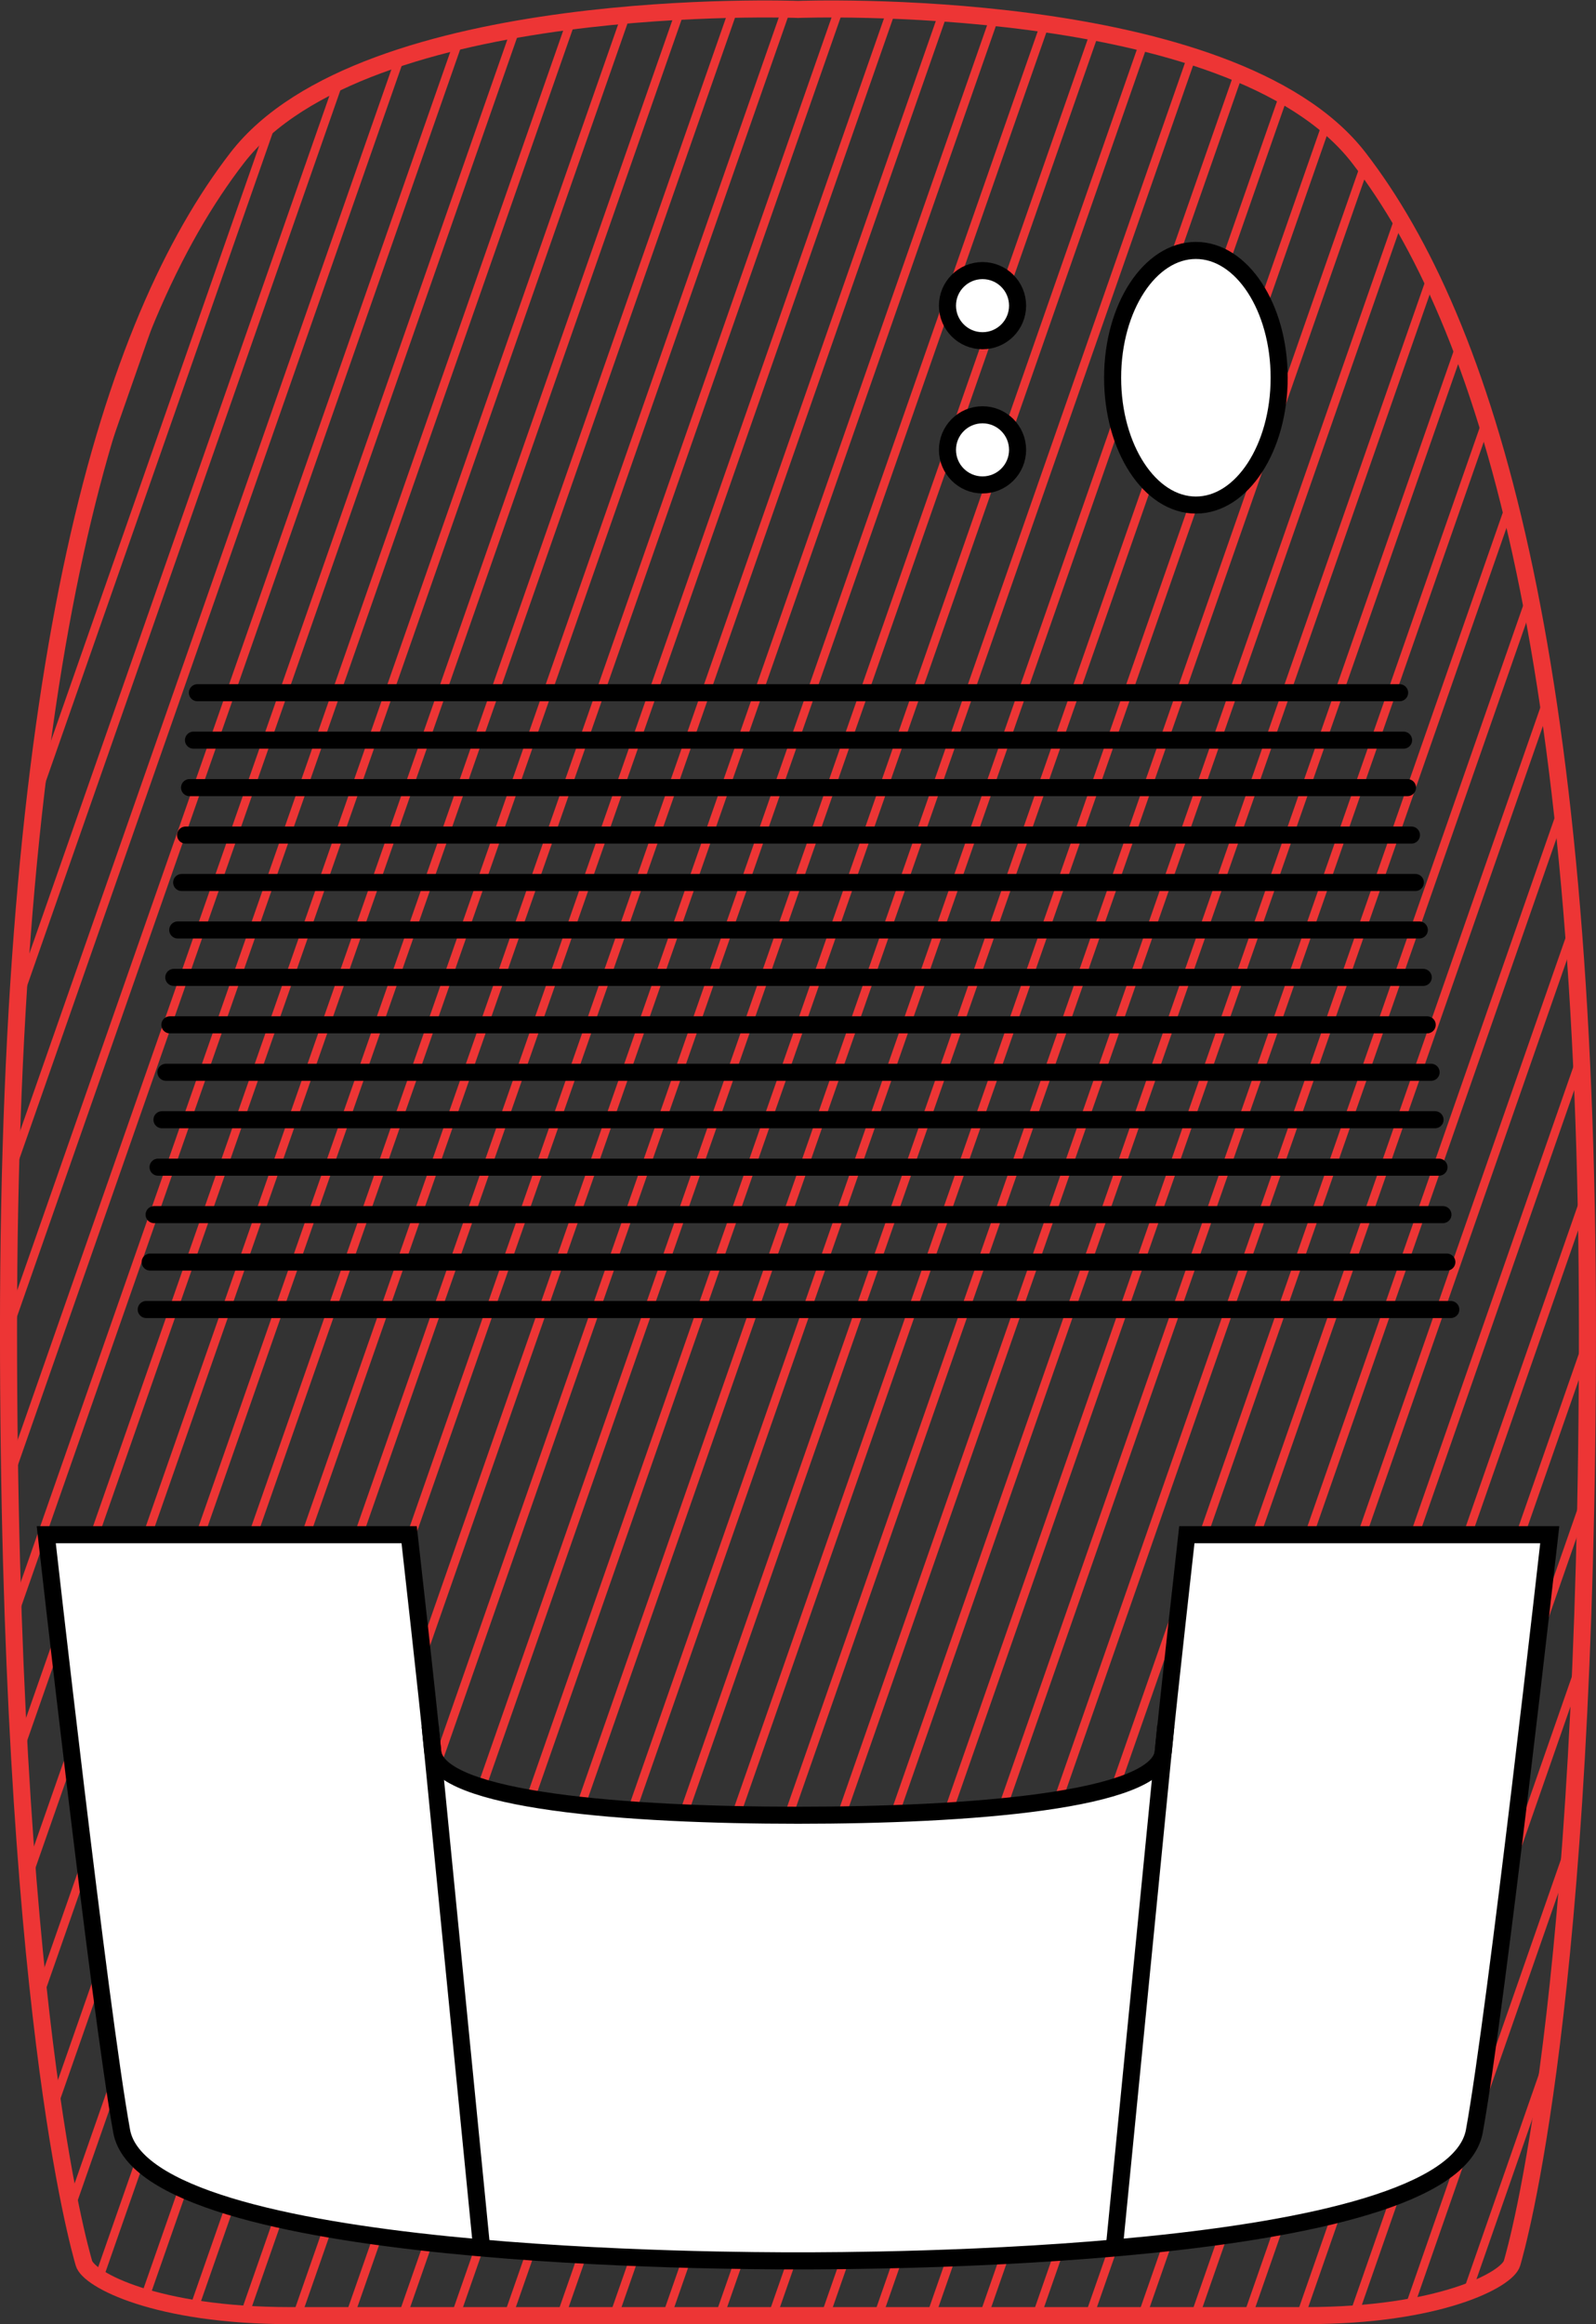
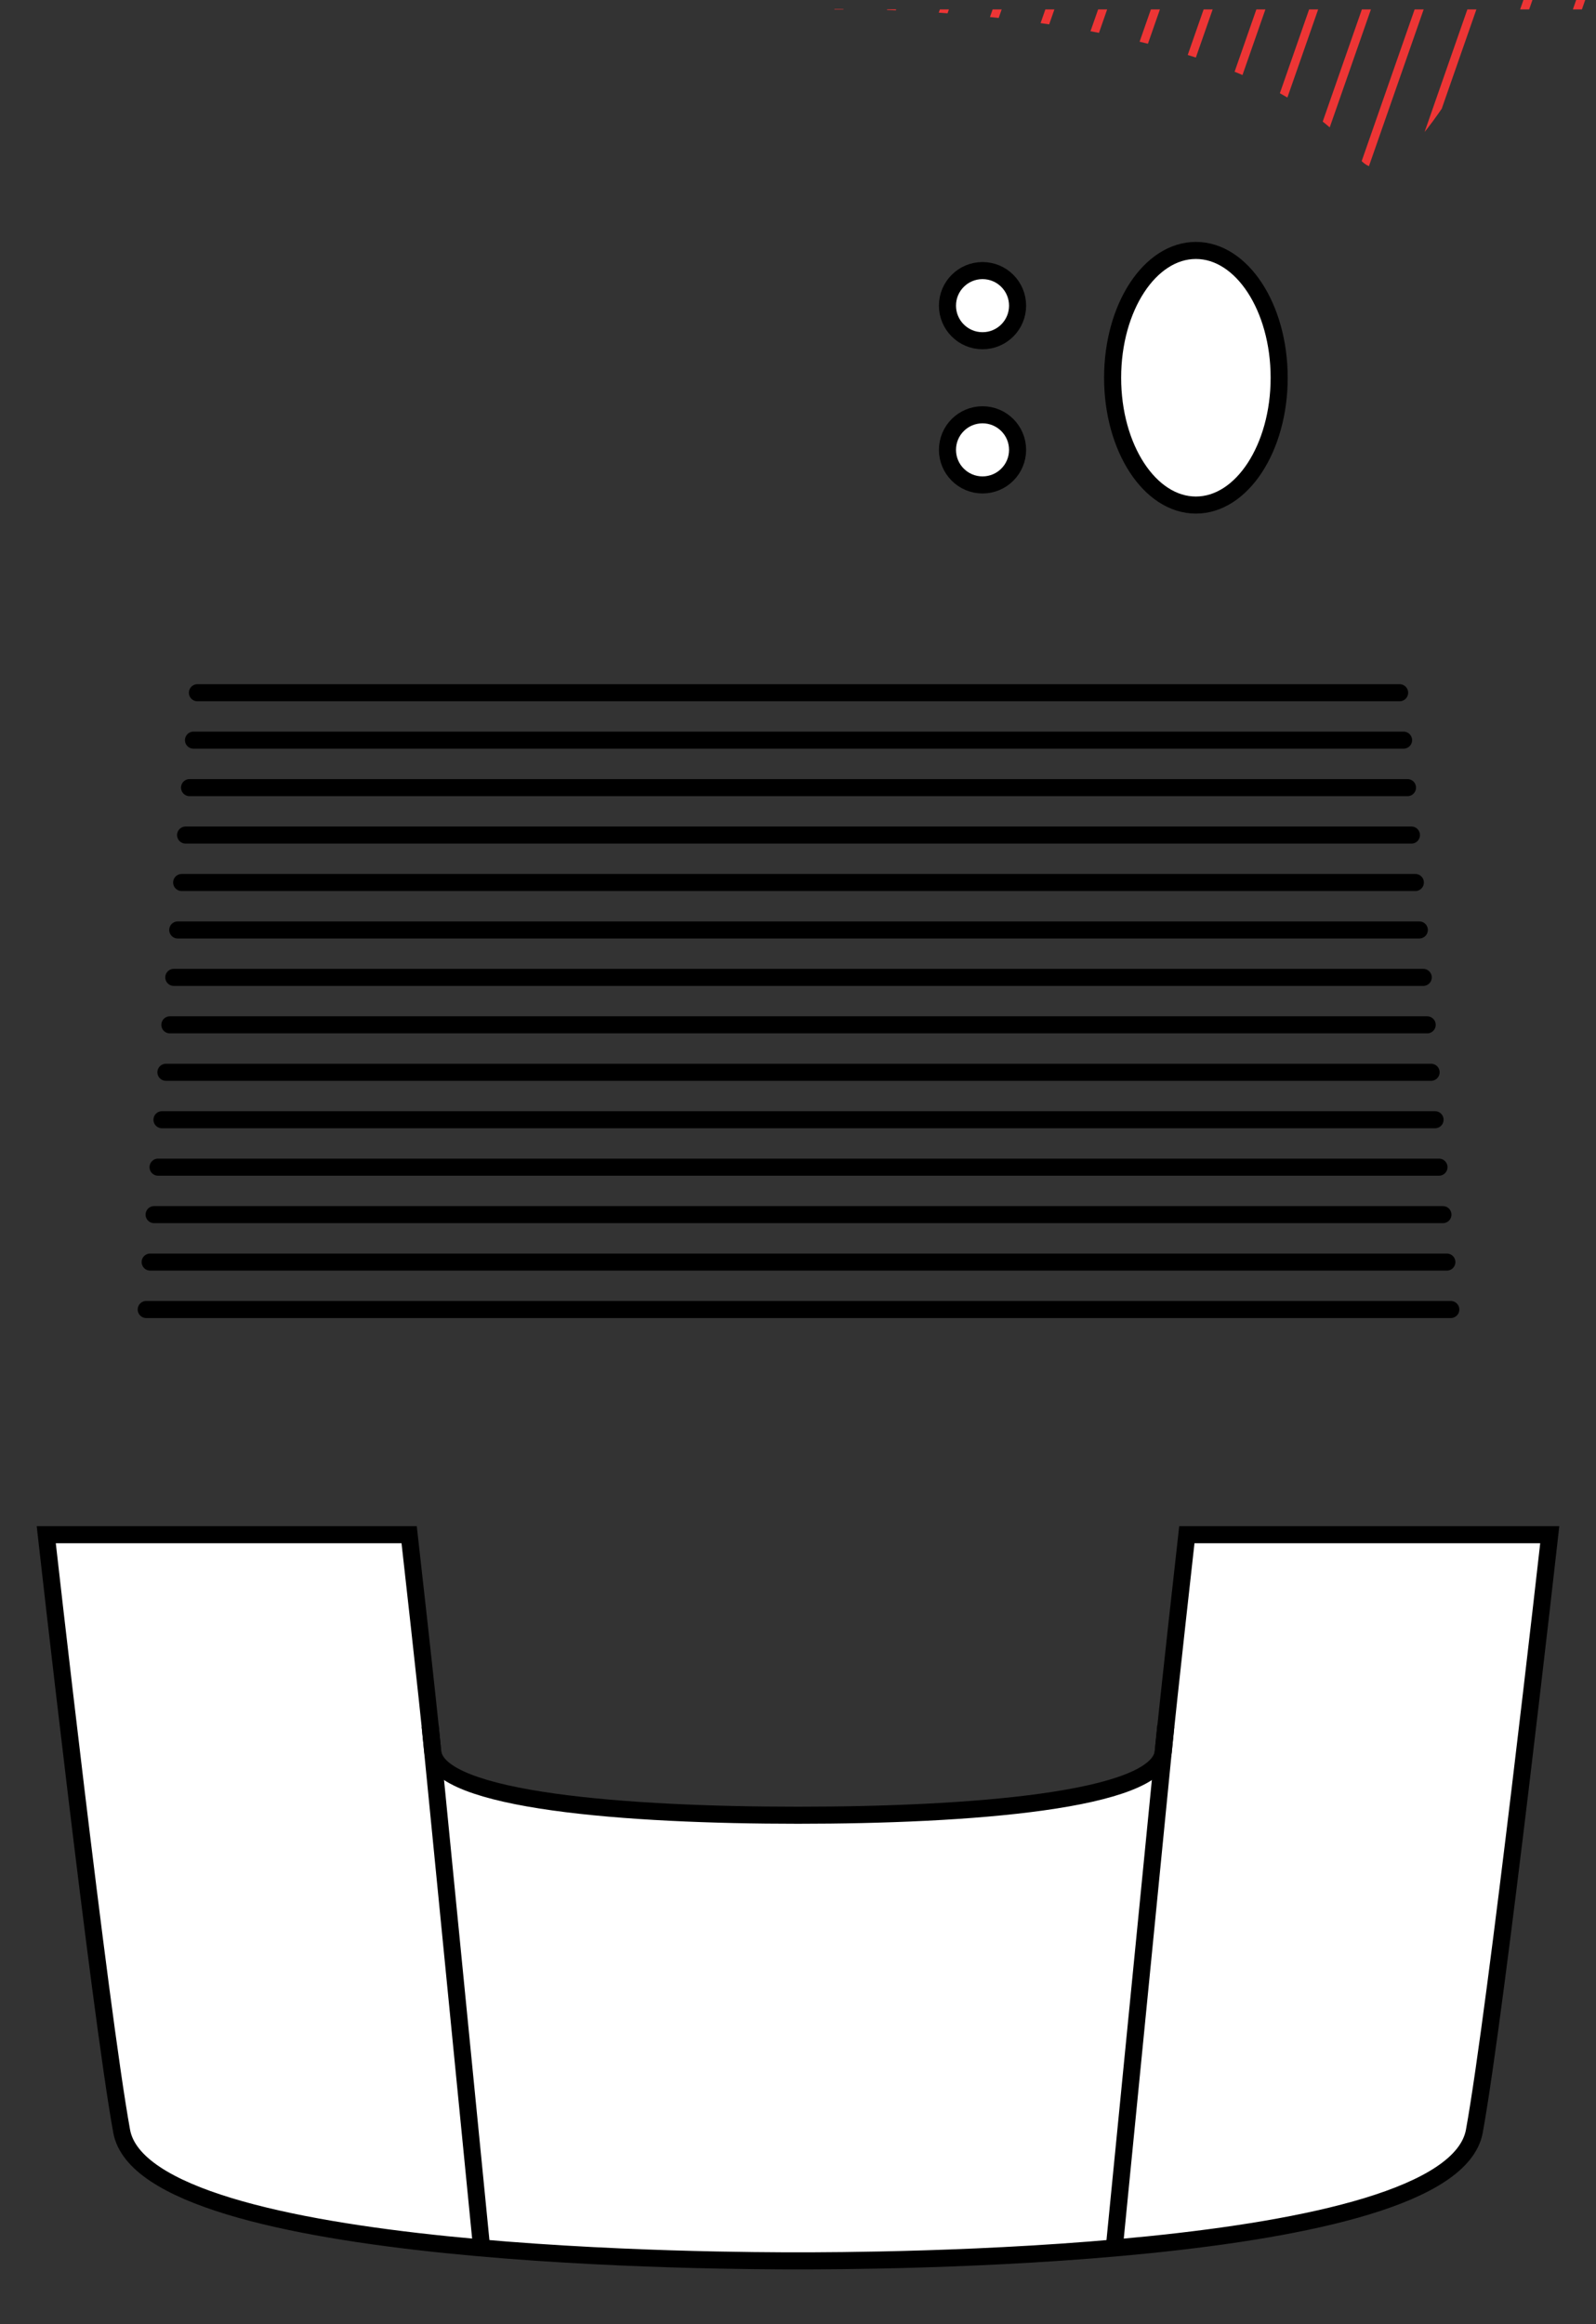
<svg xmlns="http://www.w3.org/2000/svg" width="93.547" height="136.177" viewBox="0 0 93.547 136.177">
  <rect x="0" y="0" width="93.547" height="136.177" fill="#333333" stroke="none" />
  <defs>
    <style>
      .cls-1, .cls-3, .cls-4, .cls-7, .cls-8 {
        fill: none;
      }

      .cls-2 {
        clip-path: url(#clip-path);
      }

      .cls-3, .cls-4 {
        stroke: #ed3535;
        stroke-linejoin: round;
      }

      .cls-3 {
        stroke-width: 0.5px;
      }

      .cls-5, .cls-6 {
        fill: #fff;
      }

      .cls-5, .cls-7, .cls-8 {
        stroke: #000;
        stroke-miterlimit: 10;
      }

      .cls-8 {
        stroke-linecap: round;
      }
    </style>
    <clipPath id="clip-path">
-       <path id="Path_43" data-name="Path 43" class="cls-1" d="M1306.328,5722.115c-7.459-9.669-32.875-8.7-32.875-8.7s-25.416-.967-32.875,8.7-13.4,29.146-13.4,68.651,4.144,53.732,4.42,54.7,4.248,3.074,12.087,3.074h59.534c7.839,0,11.81-2.107,12.086-3.074s4.42-15.194,4.42-54.7S1313.787,5731.785,1306.328,5722.115Z" />
+       <path id="Path_43" data-name="Path 43" class="cls-1" d="M1306.328,5722.115c-7.459-9.669-32.875-8.7-32.875-8.7h59.534c7.839,0,11.81-2.107,12.086-3.074s4.42-15.194,4.42-54.7S1313.787,5731.785,1306.328,5722.115Z" />
    </clipPath>
  </defs>
  <g id="Group_1234" data-name="Group 1234" transform="translate(-1226.679 -5712.863)">
    <g id="Group_580" data-name="Group 580">
      <g id="Group_579" data-name="Group 579" class="cls-2">
        <g id="Group_578" data-name="Group 578">
          <line id="Line_18593" data-name="Line 18593" class="cls-3" x1="73.159" y2="210.388" transform="translate(1397.84 5650.131)" />
          <line id="Line_18594" data-name="Line 18594" class="cls-3" x1="73.166" y2="210.388" transform="translate(1394.744 5650.131)" />
          <line id="Line_18595" data-name="Line 18595" class="cls-3" x1="73.173" y2="210.388" transform="translate(1391.647 5650.131)" />
          <line id="Line_18596" data-name="Line 18596" class="cls-3" x1="73.18" y2="210.388" transform="translate(1388.55 5650.131)" />
          <line id="Line_18597" data-name="Line 18597" class="cls-3" x1="73.187" y2="210.388" transform="translate(1385.453 5650.131)" />
          <line id="Line_18598" data-name="Line 18598" class="cls-3" x1="73.194" y2="210.388" transform="translate(1382.357 5650.131)" />
          <line id="Line_18599" data-name="Line 18599" class="cls-3" x1="73.201" y2="210.388" transform="translate(1379.26 5650.131)" />
          <line id="Line_18600" data-name="Line 18600" class="cls-3" x1="73.208" y2="210.388" transform="translate(1376.163 5650.131)" />
          <line id="Line_18601" data-name="Line 18601" class="cls-3" x1="73.215" y2="210.388" transform="translate(1373.066 5650.131)" />
          <line id="Line_18602" data-name="Line 18602" class="cls-3" x1="73.222" y2="210.388" transform="translate(1369.969 5650.131)" />
          <line id="Line_18603" data-name="Line 18603" class="cls-3" x1="73.229" y2="210.388" transform="translate(1366.873 5650.131)" />
          <line id="Line_18604" data-name="Line 18604" class="cls-3" x1="73.236" y2="210.388" transform="translate(1363.776 5650.131)" />
          <line id="Line_18605" data-name="Line 18605" class="cls-3" x1="73.243" y2="210.388" transform="translate(1360.679 5650.131)" />
          <line id="Line_18606" data-name="Line 18606" class="cls-3" x1="73.25" y2="210.388" transform="translate(1357.582 5650.131)" />
          <line id="Line_18607" data-name="Line 18607" class="cls-3" x1="73.257" y2="210.388" transform="translate(1354.486 5650.131)" />
          <line id="Line_18608" data-name="Line 18608" class="cls-3" x1="73.264" y2="210.388" transform="translate(1351.389 5650.131)" />
          <line id="Line_18609" data-name="Line 18609" class="cls-3" x1="73.271" y2="210.388" transform="translate(1348.292 5650.131)" />
          <line id="Line_18610" data-name="Line 18610" class="cls-3" x1="73.278" y2="210.388" transform="translate(1345.195 5650.131)" />
          <line id="Line_18611" data-name="Line 18611" class="cls-3" x1="73.285" y2="210.388" transform="translate(1342.099 5650.131)" />
-           <line id="Line_18612" data-name="Line 18612" class="cls-3" x1="73.292" y2="210.388" transform="translate(1339.002 5650.131)" />
          <line id="Line_18613" data-name="Line 18613" class="cls-3" x1="73.299" y2="210.388" transform="translate(1335.905 5650.131)" />
          <line id="Line_18614" data-name="Line 18614" class="cls-3" x1="73.306" y2="210.388" transform="translate(1332.808 5650.131)" />
          <line id="Line_18615" data-name="Line 18615" class="cls-3" x1="73.313" y2="210.388" transform="translate(1329.711 5650.131)" />
          <line id="Line_18616" data-name="Line 18616" class="cls-3" x1="73.32" y2="210.388" transform="translate(1326.615 5650.131)" />
          <line id="Line_18617" data-name="Line 18617" class="cls-3" x1="73.327" y2="210.388" transform="translate(1323.518 5650.131)" />
          <line id="Line_18618" data-name="Line 18618" class="cls-3" x1="73.334" y2="210.388" transform="translate(1320.421 5650.131)" />
          <line id="Line_18619" data-name="Line 18619" class="cls-3" x1="73.341" y2="210.388" transform="translate(1317.324 5650.131)" />
          <line id="Line_18620" data-name="Line 18620" class="cls-3" x1="73.348" y2="210.388" transform="translate(1314.228 5650.131)" />
          <line id="Line_18621" data-name="Line 18621" class="cls-3" x1="73.355" y2="210.388" transform="translate(1311.131 5650.131)" />
          <line id="Line_18622" data-name="Line 18622" class="cls-3" x1="73.362" y2="210.388" transform="translate(1308.034 5650.131)" />
          <line id="Line_18623" data-name="Line 18623" class="cls-3" x1="73.369" y2="210.388" transform="translate(1304.937 5650.131)" />
          <line id="Line_18624" data-name="Line 18624" class="cls-3" x1="73.377" y2="210.388" transform="translate(1301.84 5650.131)" />
          <line id="Line_18625" data-name="Line 18625" class="cls-3" x1="73.384" y2="210.388" transform="translate(1298.744 5650.131)" />
          <line id="Line_18626" data-name="Line 18626" class="cls-3" x1="73.391" y2="210.388" transform="translate(1295.647 5650.131)" />
          <line id="Line_18627" data-name="Line 18627" class="cls-3" x1="73.398" y2="210.388" transform="translate(1292.55 5650.131)" />
          <line id="Line_18628" data-name="Line 18628" class="cls-3" x1="73.405" y2="210.388" transform="translate(1289.453 5650.131)" />
          <line id="Line_18629" data-name="Line 18629" class="cls-3" x1="73.412" y2="210.388" transform="translate(1286.357 5650.131)" />
          <line id="Line_18630" data-name="Line 18630" class="cls-3" x1="73.419" y2="210.388" transform="translate(1283.26 5650.131)" />
          <line id="Line_18631" data-name="Line 18631" class="cls-3" x1="73.426" y2="210.388" transform="translate(1280.163 5650.131)" />
          <line id="Line_18632" data-name="Line 18632" class="cls-3" x1="73.433" y2="210.388" transform="translate(1277.066 5650.131)" />
          <line id="Line_18633" data-name="Line 18633" class="cls-3" x1="73.44" y2="210.388" transform="translate(1273.969 5650.131)" />
          <line id="Line_18634" data-name="Line 18634" class="cls-3" x1="73.447" y2="210.388" transform="translate(1270.873 5650.131)" />
          <line id="Line_18635" data-name="Line 18635" class="cls-3" x1="73.454" y2="210.388" transform="translate(1267.776 5650.131)" />
          <line id="Line_18636" data-name="Line 18636" class="cls-3" x1="73.461" y2="210.388" transform="translate(1264.679 5650.131)" />
          <line id="Line_18637" data-name="Line 18637" class="cls-3" x1="73.468" y2="210.388" transform="translate(1261.582 5650.131)" />
          <line id="Line_18638" data-name="Line 18638" class="cls-3" x1="73.475" y2="210.388" transform="translate(1258.486 5650.131)" />
          <line id="Line_18639" data-name="Line 18639" class="cls-3" x1="73.482" y2="210.388" transform="translate(1255.389 5650.131)" />
          <line id="Line_18640" data-name="Line 18640" class="cls-3" x1="73.489" y2="210.388" transform="translate(1252.292 5650.131)" />
          <line id="Line_18641" data-name="Line 18641" class="cls-3" x1="73.496" y2="210.388" transform="translate(1249.195 5650.131)" />
          <line id="Line_18642" data-name="Line 18642" class="cls-3" x1="73.503" y2="210.388" transform="translate(1246.099 5650.131)" />
          <line id="Line_18643" data-name="Line 18643" class="cls-3" x1="73.51" y2="210.388" transform="translate(1243.002 5650.131)" />
          <line id="Line_18644" data-name="Line 18644" class="cls-3" x1="73.517" y2="210.388" transform="translate(1239.905 5650.131)" />
          <line id="Line_18645" data-name="Line 18645" class="cls-3" x1="73.524" y2="210.388" transform="translate(1236.808 5650.131)" />
          <line id="Line_18646" data-name="Line 18646" class="cls-3" x1="73.531" y2="210.388" transform="translate(1233.712 5650.131)" />
          <line id="Line_18647" data-name="Line 18647" class="cls-3" x1="73.538" y2="210.388" transform="translate(1230.615 5650.131)" />
          <line id="Line_18648" data-name="Line 18648" class="cls-3" x1="73.545" y2="210.388" transform="translate(1227.518 5650.131)" />
          <line id="Line_18649" data-name="Line 18649" class="cls-3" x1="73.552" y2="210.388" transform="translate(1224.421 5650.131)" />
          <line id="Line_18650" data-name="Line 18650" class="cls-3" x1="73.559" y2="210.388" transform="translate(1221.324 5650.131)" />
          <line id="Line_18651" data-name="Line 18651" class="cls-3" x1="73.566" y2="210.388" transform="translate(1218.228 5650.131)" />
          <line id="Line_18652" data-name="Line 18652" class="cls-3" x1="73.573" y2="210.388" transform="translate(1215.131 5650.131)" />
          <line id="Line_18653" data-name="Line 18653" class="cls-3" x1="73.58" y2="210.388" transform="translate(1212.034 5650.131)" />
          <line id="Line_18654" data-name="Line 18654" class="cls-3" x1="73.587" y2="210.388" transform="translate(1208.937 5650.131)" />
          <line id="Line_18655" data-name="Line 18655" class="cls-3" x1="73.594" y2="210.388" transform="translate(1205.841 5650.131)" />
          <line id="Line_18656" data-name="Line 18656" class="cls-3" x1="73.601" y2="210.388" transform="translate(1202.744 5650.131)" />
          <line id="Line_18657" data-name="Line 18657" class="cls-3" x1="73.608" y2="210.388" transform="translate(1199.647 5650.131)" />
          <line id="Line_18658" data-name="Line 18658" class="cls-3" x1="73.615" y2="210.388" transform="translate(1196.55 5650.131)" />
          <line id="Line_18659" data-name="Line 18659" class="cls-3" x1="73.622" y2="210.388" transform="translate(1193.453 5650.131)" />
          <line id="Line_18660" data-name="Line 18660" class="cls-3" x1="73.629" y2="210.388" transform="translate(1190.357 5650.131)" />
          <line id="Line_18661" data-name="Line 18661" class="cls-3" x1="73.636" y2="210.388" transform="translate(1187.26 5650.131)" />
          <line id="Line_18662" data-name="Line 18662" class="cls-3" x1="73.643" y2="210.388" transform="translate(1184.163 5650.131)" />
          <line id="Line_18663" data-name="Line 18663" class="cls-3" x1="73.65" y2="210.388" transform="translate(1181.066 5650.131)" />
          <line id="Line_18664" data-name="Line 18664" class="cls-3" x1="73.658" y2="210.388" transform="translate(1177.97 5650.131)" />
          <line id="Line_18665" data-name="Line 18665" class="cls-3" x1="73.665" y2="210.388" transform="translate(1174.873 5650.131)" />
          <line id="Line_18666" data-name="Line 18666" class="cls-3" x1="73.672" y2="210.388" transform="translate(1171.776 5650.131)" />
          <line id="Line_18667" data-name="Line 18667" class="cls-3" x1="73.679" y2="210.388" transform="translate(1168.679 5650.131)" />
          <line id="Line_18668" data-name="Line 18668" class="cls-3" x1="73.686" y2="210.388" transform="translate(1165.583 5650.131)" />
          <line id="Line_18669" data-name="Line 18669" class="cls-3" x1="73.693" y2="210.388" transform="translate(1162.486 5650.131)" />
          <line id="Line_18670" data-name="Line 18670" class="cls-3" x1="73.7" y2="210.388" transform="translate(1159.389 5650.131)" />
          <line id="Line_18671" data-name="Line 18671" class="cls-3" x1="73.707" y2="210.388" transform="translate(1156.292 5650.131)" />
          <line id="Line_18672" data-name="Line 18672" class="cls-3" x1="73.714" y2="210.388" transform="translate(1153.195 5650.131)" />
          <line id="Line_18673" data-name="Line 18673" class="cls-3" x1="73.721" y2="210.388" transform="translate(1150.099 5650.131)" />
          <line id="Line_18674" data-name="Line 18674" class="cls-3" x1="73.728" y2="210.388" transform="translate(1147.002 5650.131)" />
          <line id="Line_18675" data-name="Line 18675" class="cls-3" x1="73.735" y2="210.388" transform="translate(1143.905 5650.131)" />
          <line id="Line_18676" data-name="Line 18676" class="cls-3" x1="73.742" y2="210.388" transform="translate(1140.808 5650.131)" />
          <line id="Line_18677" data-name="Line 18677" class="cls-3" x1="73.749" y2="210.388" transform="translate(1137.712 5650.131)" />
          <line id="Line_18678" data-name="Line 18678" class="cls-3" x1="73.756" y2="210.388" transform="translate(1134.615 5650.131)" />
          <line id="Line_18679" data-name="Line 18679" class="cls-3" x1="73.763" y2="210.388" transform="translate(1131.518 5650.131)" />
          <line id="Line_18680" data-name="Line 18680" class="cls-3" x1="73.77" y2="210.388" transform="translate(1128.421 5650.131)" />
          <line id="Line_18681" data-name="Line 18681" class="cls-3" x1="73.777" y2="210.388" transform="translate(1125.324 5650.131)" />
          <line id="Line_18682" data-name="Line 18682" class="cls-3" x1="73.784" y2="210.388" transform="translate(1122.228 5650.131)" />
          <line id="Line_18683" data-name="Line 18683" class="cls-3" x1="73.791" y2="210.388" transform="translate(1119.131 5650.131)" />
          <line id="Line_18684" data-name="Line 18684" class="cls-3" x1="73.798" y2="210.388" transform="translate(1116.034 5650.131)" />
        </g>
      </g>
    </g>
-     <path id="Path_257" data-name="Path 257" class="cls-4" d="M1306.328,5722.115c-7.459-9.669-32.875-8.7-32.875-8.7s-25.416-.967-32.875,8.7-13.4,29.146-13.4,68.651,4.144,53.732,4.42,54.7,4.248,3.074,12.087,3.074h59.534c7.839,0,11.81-2.107,12.086-3.074s4.42-15.194,4.42-54.7S1313.787,5731.785,1306.328,5722.115Z" />
    <ellipse id="Ellipse_70" data-name="Ellipse 70" class="cls-5" cx="4.881" cy="7.459" rx="4.881" ry="7.459" transform="translate(1291.893 5727.537)" />
    <circle id="Ellipse_71" data-name="Ellipse 71" class="cls-5" cx="2.055" cy="2.055" r="2.055" transform="translate(1282.213 5728.717)" />
    <circle id="Ellipse_72" data-name="Ellipse 72" class="cls-5" cx="2.055" cy="2.055" r="2.055" transform="translate(1282.213 5737.166)" />
    <path id="Path_258" data-name="Path 258" class="cls-6" d="M1296.244,5802.783s-1.1,9.808-1.381,12.708-11.465,3.73-21.41,3.73-21.134-.829-21.41-3.73-1.382-12.708-1.382-12.708h-21.272s3.122,27.8,4.42,34.947c1.382,7.608,36.19,7.6,39.644,7.6s38.262.011,39.643-7.6c1.3-7.15,4.42-34.947,4.42-34.947Z" />
    <path id="Path_259" data-name="Path 259" class="cls-7" d="M1296.244,5802.783s-1.1,9.808-1.381,12.708-11.465,3.73-21.41,3.73-21.134-.829-21.41-3.73-1.382-12.708-1.382-12.708h-21.272s3.122,27.8,4.42,34.947c1.382,7.608,36.19,7.6,39.644,7.6s38.262.011,39.643-7.6c1.3-7.15,4.42-34.947,4.42-34.947Z" />
    <line id="Line_20348" data-name="Line 20348" class="cls-7" x2="2.983" y2="30.231" transform="translate(1251.891 5813.992)" />
    <line id="Line_20349" data-name="Line 20349" class="cls-7" x1="2.983" y2="30.231" transform="translate(1292.025 5813.992)" />
    <g id="Group_669" data-name="Group 669">
      <line id="Line_20350" data-name="Line 20350" class="cls-8" x2="70.465" transform="translate(1238.25 5753.451)" />
      <line id="Line_20351" data-name="Line 20351" class="cls-8" x2="70.927" transform="translate(1238.02 5756.23)" />
      <line id="Line_20352" data-name="Line 20352" class="cls-8" x2="71.388" transform="translate(1237.789 5759.011)" />
      <line id="Line_20353" data-name="Line 20353" class="cls-8" x2="71.85" transform="translate(1237.558 5761.791)" />
      <line id="Line_20354" data-name="Line 20354" class="cls-8" x2="72.311" transform="translate(1237.327 5764.57)" />
      <line id="Line_20355" data-name="Line 20355" class="cls-8" x2="72.773" transform="translate(1237.097 5767.351)" />
      <line id="Line_20356" data-name="Line 20356" class="cls-8" x2="73.234" transform="translate(1236.866 5770.13)" />
      <line id="Line_20357" data-name="Line 20357" class="cls-8" x2="73.696" transform="translate(1236.635 5772.91)" />
      <line id="Line_20358" data-name="Line 20358" class="cls-8" x2="74.157" transform="translate(1236.404 5775.69)" />
      <line id="Line_20359" data-name="Line 20359" class="cls-8" x2="74.619" transform="translate(1236.173 5778.47)" />
      <line id="Line_20360" data-name="Line 20360" class="cls-8" x2="75.08" transform="translate(1235.943 5781.25)" />
      <line id="Line_20361" data-name="Line 20361" class="cls-8" x2="75.542" transform="translate(1235.712 5784.03)" />
      <line id="Line_20362" data-name="Line 20362" class="cls-8" x2="76.003" transform="translate(1235.481 5786.81)" />
      <line id="Line_20363" data-name="Line 20363" class="cls-8" x2="76.465" transform="translate(1235.25 5789.59)" />
    </g>
  </g>
</svg>